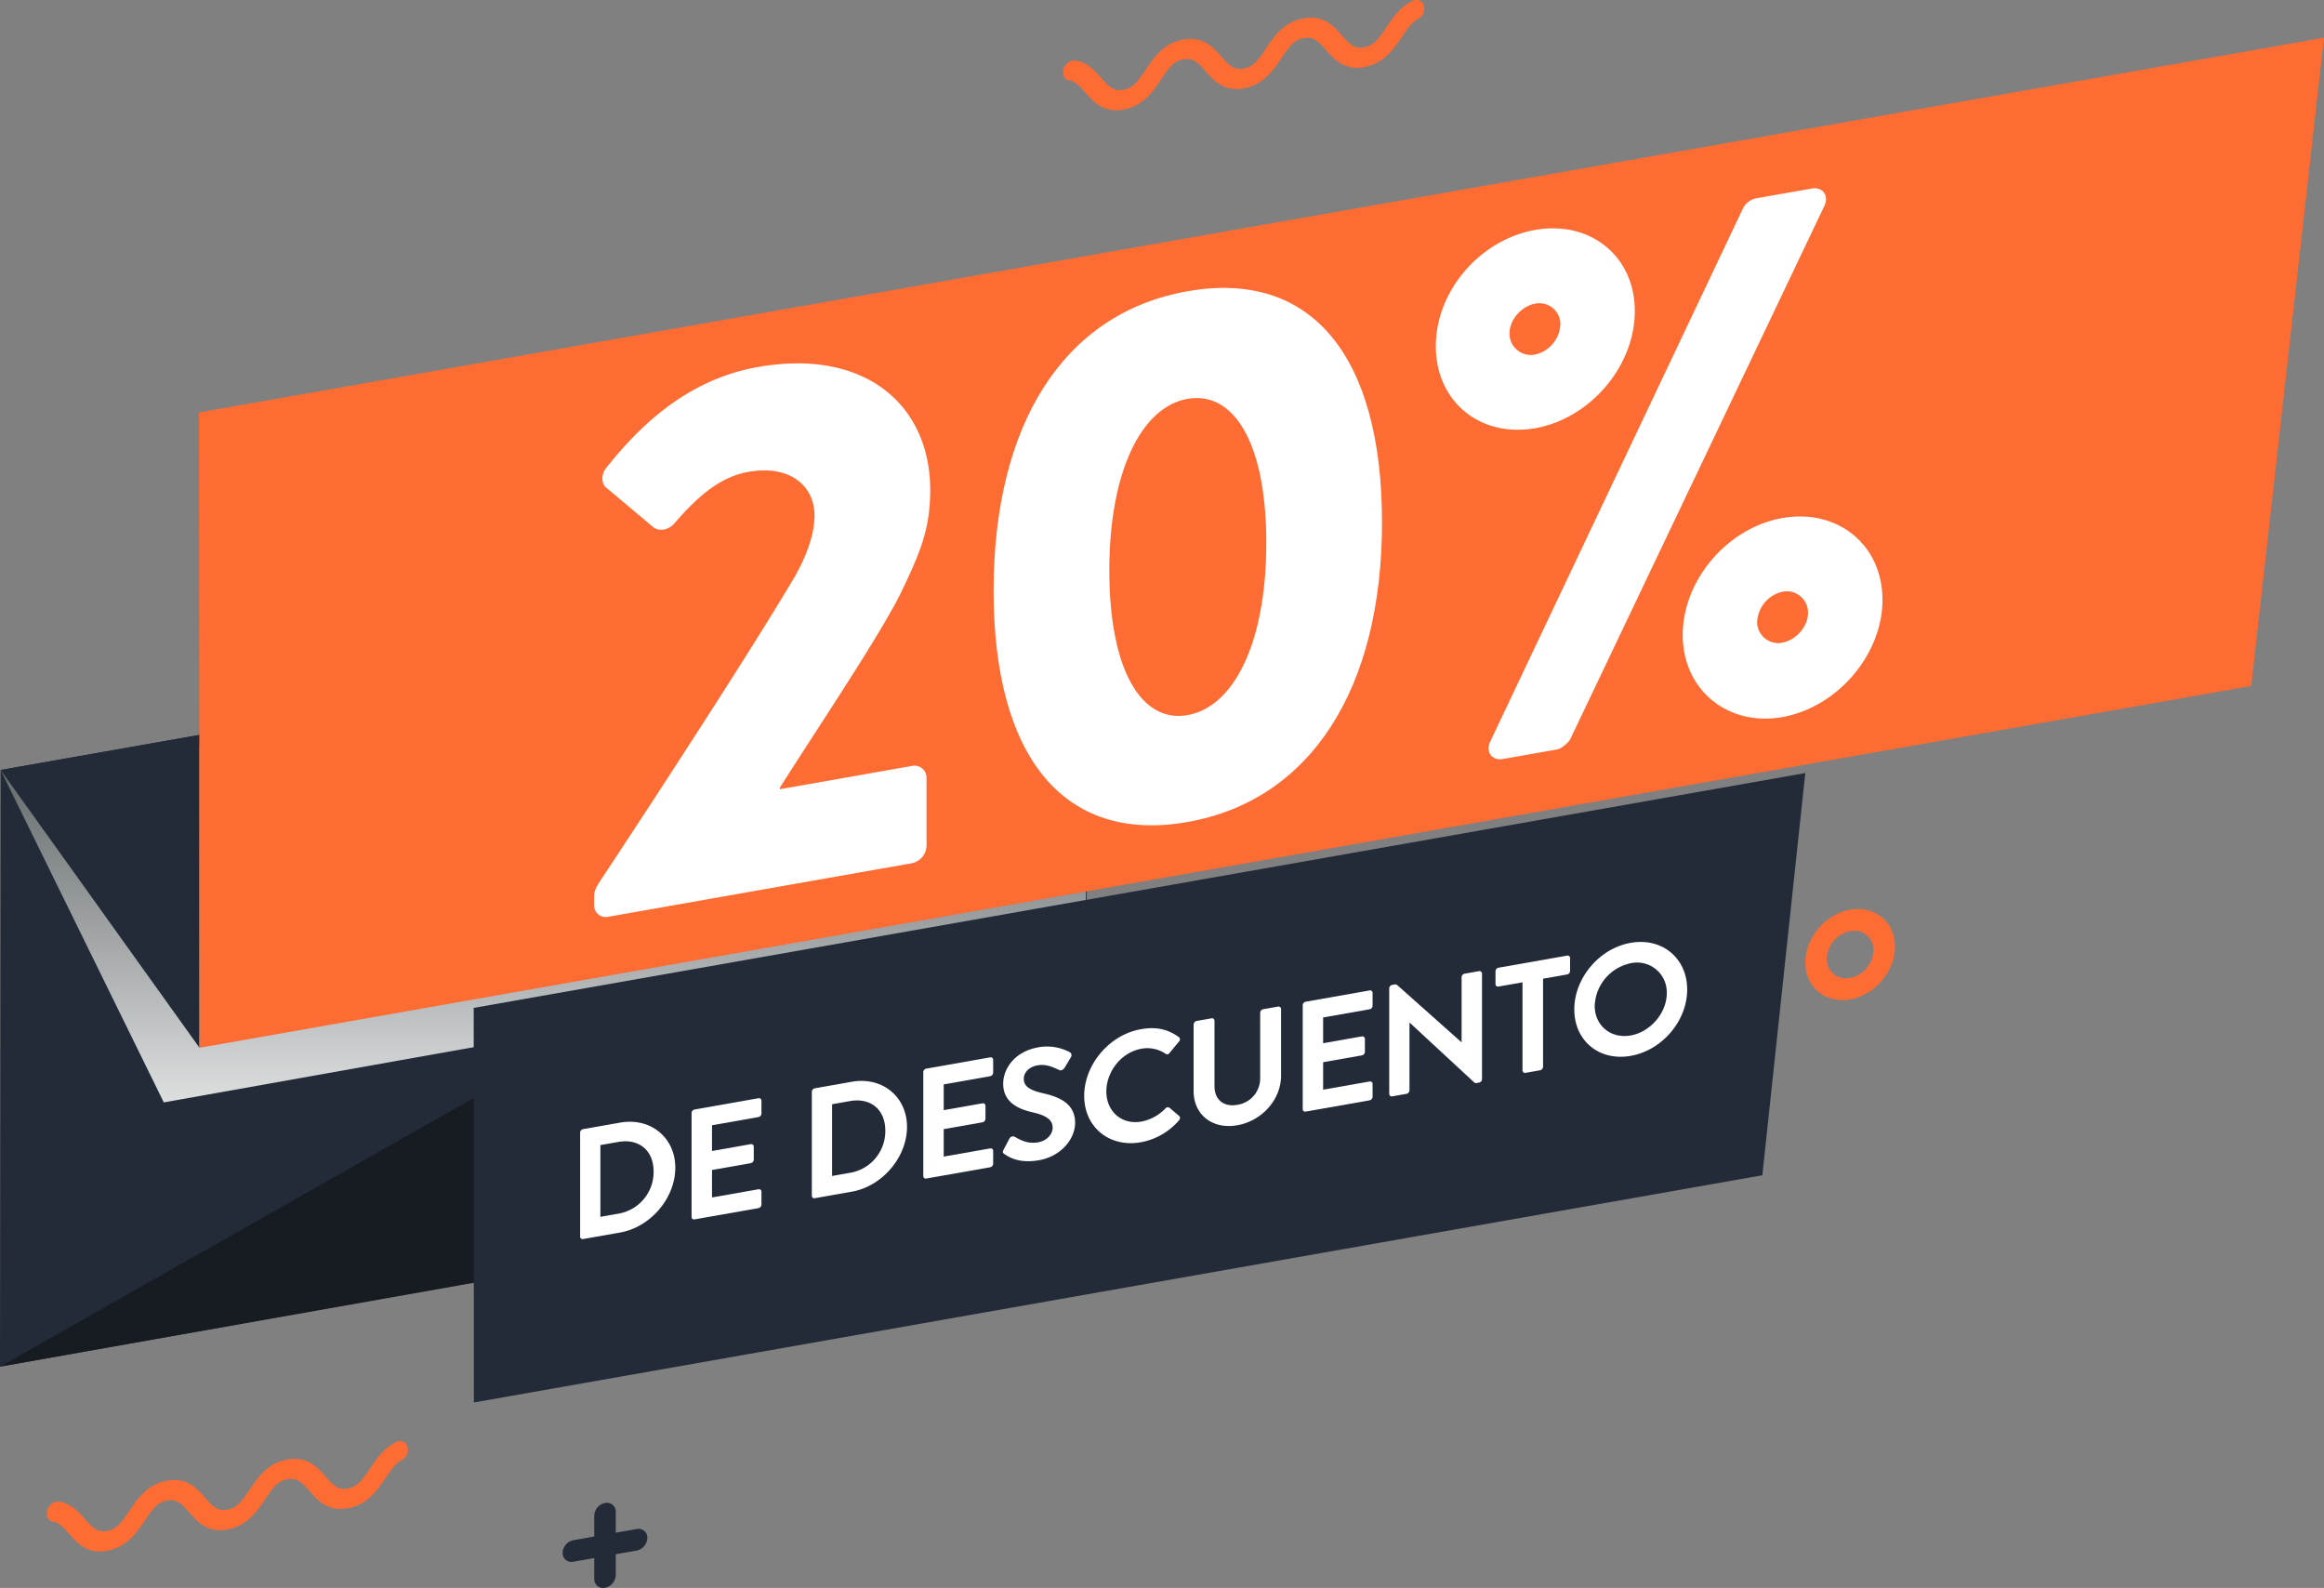
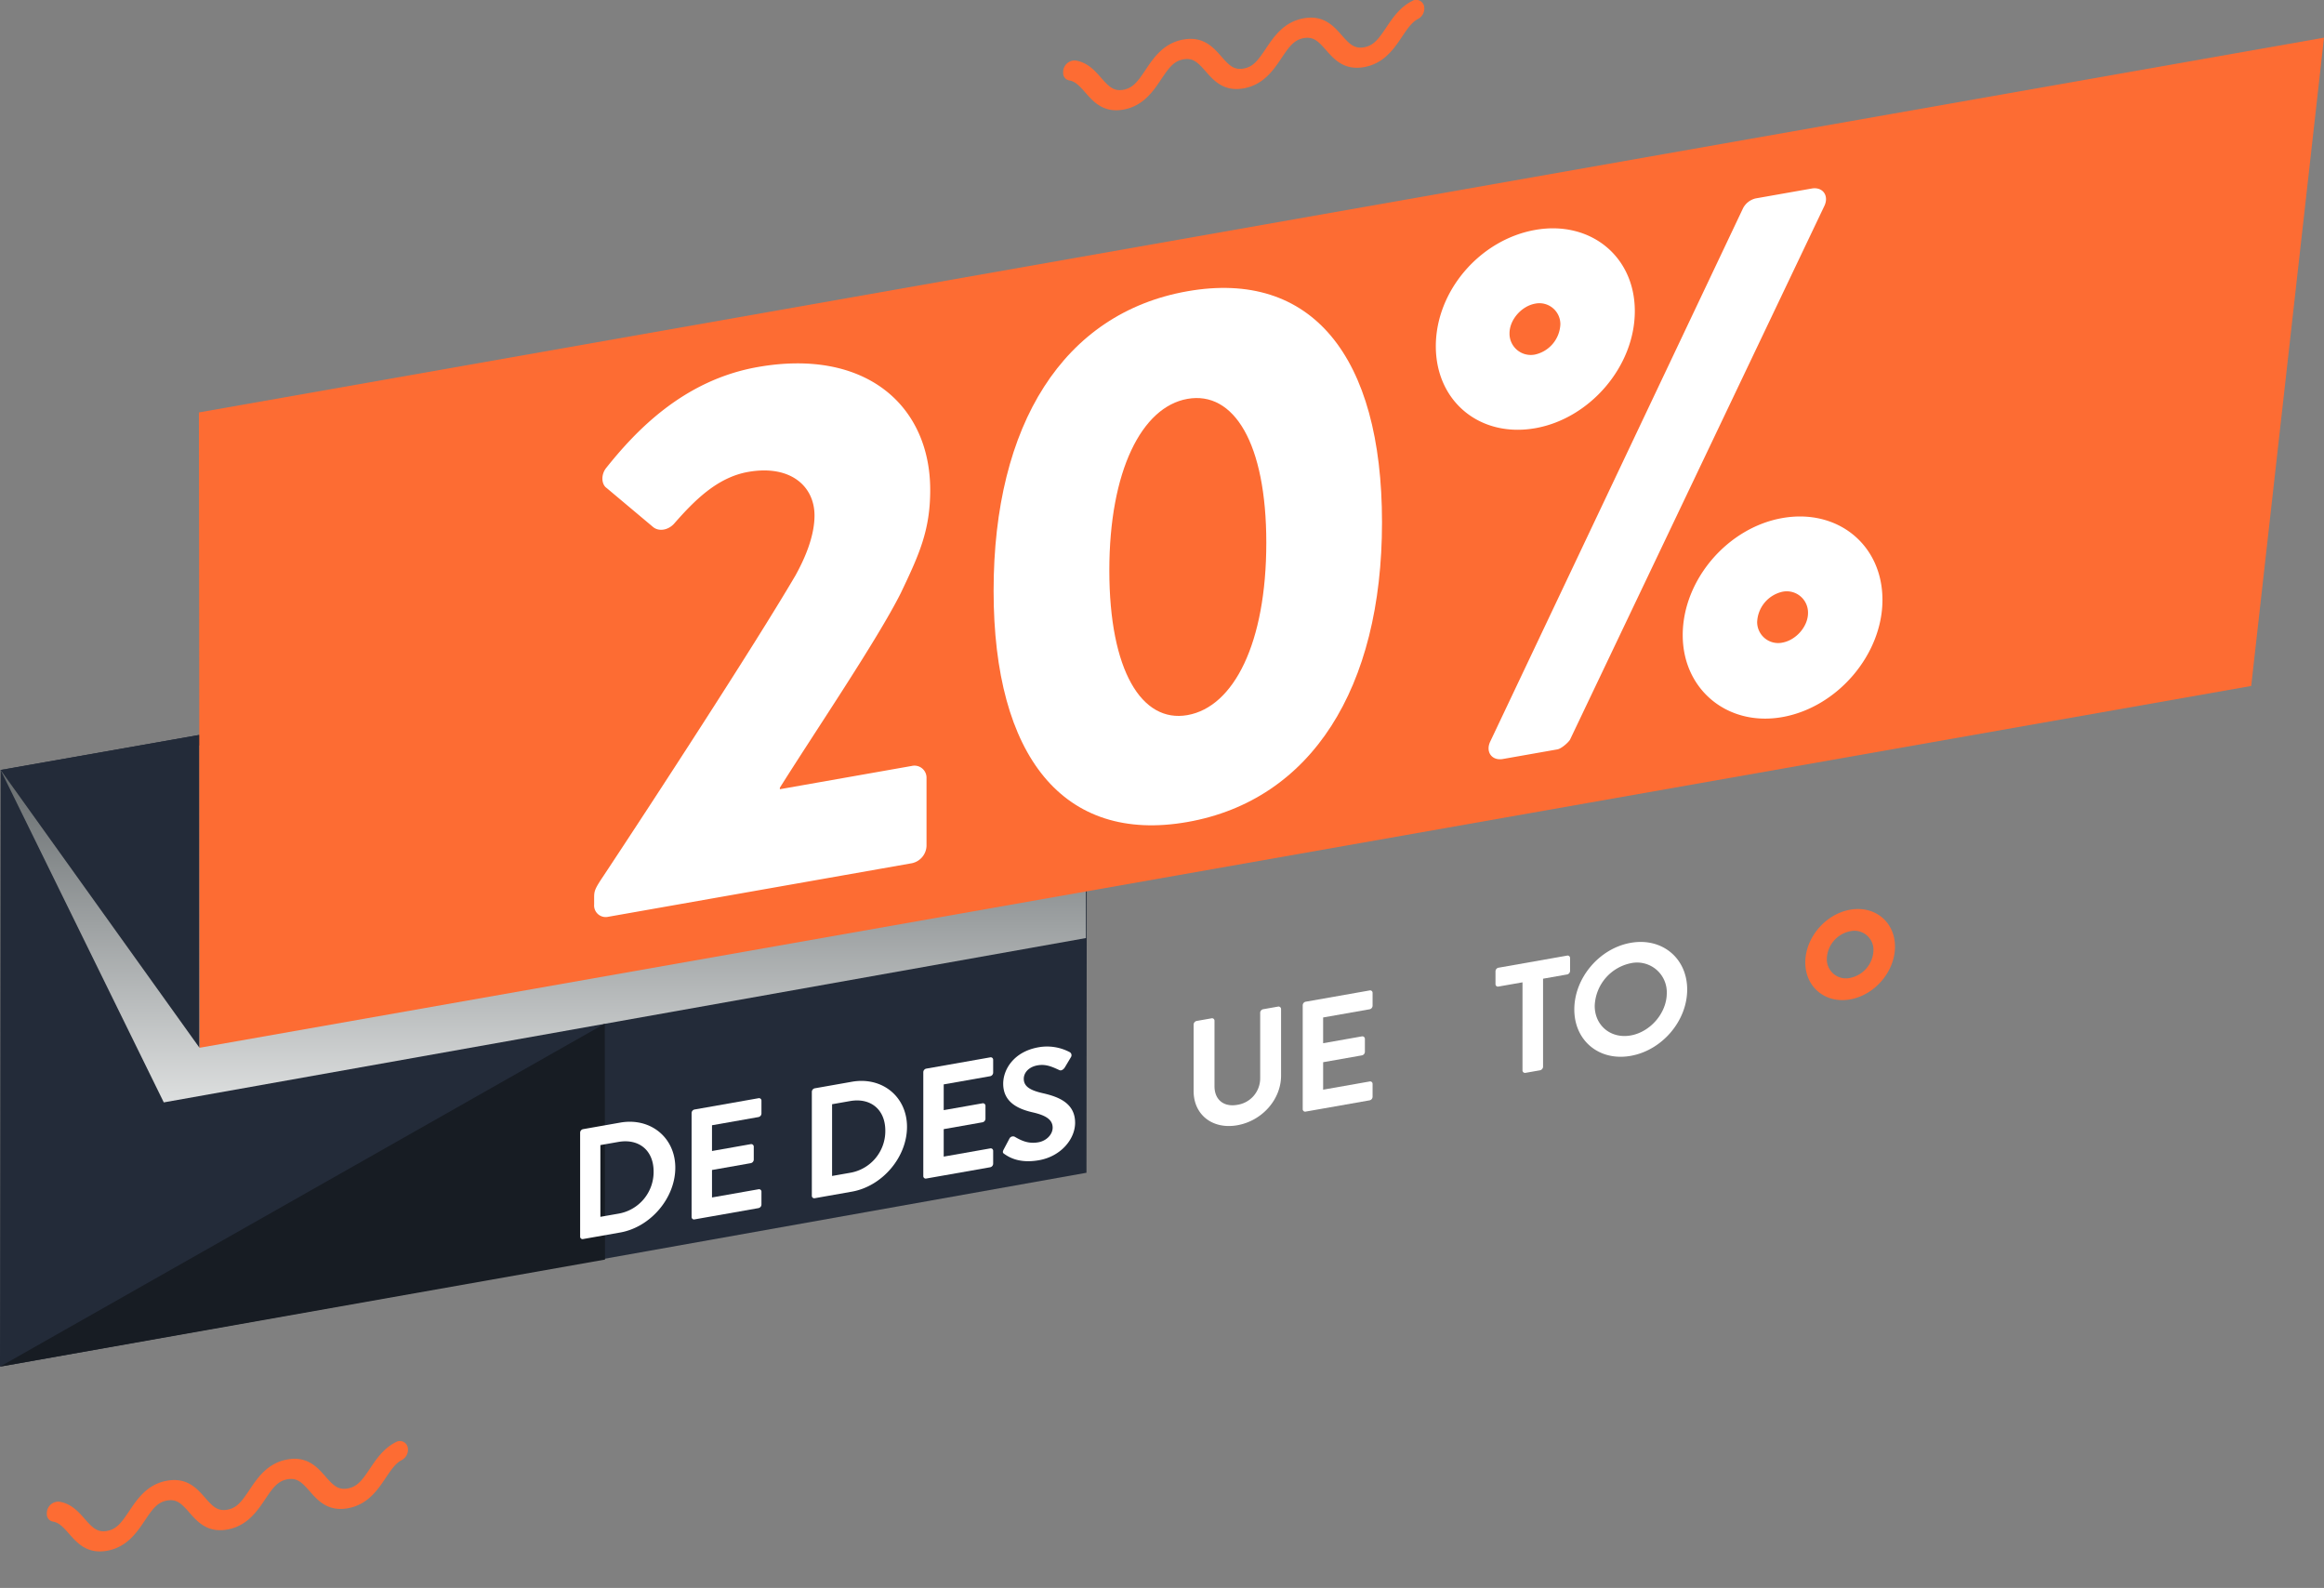
<svg xmlns="http://www.w3.org/2000/svg" width="737.833" height="504.066" viewBox="0 0 737.833 504.066">
  <rect x="0" y="0" width="737.833" height="504.066" fill="#808080" stroke="none" />
  <defs>
    <linearGradient id="linear-gradient" x1="0.5" y1="1" x2="0.5" gradientUnits="objectBoundingBox">
      <stop offset="0" stop-color="#dddfdf" />
      <stop offset="1" stop-color="#363d40" />
    </linearGradient>
  </defs>
  <g id="Grupo_1211" data-name="Grupo 1211" transform="translate(531.672 -101.625)">
    <path id="Trazado_27397" data-name="Trazado 27397" d="M-446.993,398.241c-3.848,1.961-6.177,5.434-8.135,8.357-2.451,3.66-3.987,5.754-7.058,6.3s-4.608-1.011-7.058-3.806c-2.551-2.906-5.726-6.524-12.068-5.406s-9.512,5.856-12.06,9.66c-2.449,3.66-3.984,5.754-7.052,6.294s-4.6-1.013-7.043-3.8c-2.546-2.911-5.717-6.53-12.054-5.412s-9.5,5.854-12.051,9.662c-2.448,3.655-3.979,5.749-7.043,6.289s-4.6-1.013-7.042-3.8c-1.956-2.234-4.28-4.887-8.122-5.493a3.679,3.679,0,0,0-3.933,3.587v.386a2.365,2.365,0,0,0,2.048,2.373c1.839.34,3.161,1.737,5,3.831,2.548,2.909,5.718,6.529,12.054,5.411s9.508-5.854,12.054-9.662c2.446-3.655,3.979-5.749,7.04-6.288s4.6,1.013,7.041,3.8c2.548,2.909,5.72,6.529,12.055,5.412s9.514-5.857,12.063-9.665c2.448-3.655,3.982-5.749,7.049-6.289s4.608,1.01,7.058,3.8c2.551,2.906,5.726,6.524,12.068,5.406s9.517-5.856,12.068-9.66c1.838-2.746,3.161-4.609,5-5.6a3.692,3.692,0,0,0,2.054-3.1v-.381A2.56,2.56,0,0,0-446.993,398.241Z" transform="translate(40.904 161.219)" fill="#fd6c33" />
-     <path id="Trazado_27398" data-name="Trazado 27398" d="M-428.174,418.88l-6.617,1.167v-6.617a2.789,2.789,0,0,0-3.417-2.815,4.255,4.255,0,0,0-3.417,4.02v6.617l-6.617,1.167a4.253,4.253,0,0,0-3.417,4.018v0a2.789,2.789,0,0,0,3.417,2.815l6.617-1.167V434.7a2.79,2.79,0,0,0,3.417,2.815,4.253,4.253,0,0,0,3.417-4.02v-6.617l6.617-1.167a4.253,4.253,0,0,0,3.417-4.02h0A2.789,2.789,0,0,0-428.174,418.88Z" transform="translate(98.617 168.119)" fill="#232b39" />
    <g id="Grupo_1210" data-name="Grupo 1210" transform="translate(-531.672 113.582)">
      <path id="Trazado_27400" data-name="Trazado 27400" d="M-222.206,220.518l-344.941,60.822-.191,189.406L-222.4,409.2Z" transform="translate(567.338 -48.882)" fill="#232b39" />
      <path id="Trazado_27401" data-name="Trazado 27401" d="M-567.214,274.859l51.806,105.522,292.768-52.165V232.429Z" transform="translate(567.406 -42.4)" fill="url(#linear-gradient)" style="mix-blend-mode: multiply;isolation: isolate" />
      <path id="Trazado_27402" data-name="Trazado 27402" d="M-504.077,352l-63.138-88.173,63.047-11.117Z" transform="translate(567.406 -31.365)" fill="#232b39" />
      <path id="Trazado_27403" data-name="Trazado 27403" d="M-567.338,420.934l192.01-108.878.072,74.887Z" transform="translate(567.338 0.932)" fill="#171c23" />
      <path id="Trazado_27404" data-name="Trazado 27404" d="M-526.443,228.333l.231,201.675L125.131,315.159,148.24,109.368Z" transform="translate(589.593 -109.368)" fill="#fd6c33" />
      <g id="Grupo_1208" data-name="Grupo 1208" transform="translate(188.627 47.805)">
        <path id="Trazado_27405" data-name="Trazado 27405" d="M-386.219,311.5l41.884-7.387a3.831,3.831,0,0,1,4.68,3.857v21.528a5.844,5.844,0,0,1-4.68,5.5l-96.4,17a3.677,3.677,0,0,1-4.446-3.9v-1.873c0-2.341,0-2.807,3.042-7.321,15.443-23.316,47.5-72.492,60.838-95.2,3.042-5.449,6.084-12.537,6.084-19.089,0-9.361-7.722-16.189-21.06-13.837-9.827,1.733-17.082,9.1-23.4,16.294-1.873,2.2-4.914,2.738-6.785,1.2l-14.742-12.377c-1.638-1.115-1.872-4.115-.235-6.277,9.128-11.438,24.336-27.925,48.2-32.133,34.4-6.066,54.755,12.341,54.755,39.017,0,12.869-3.51,20.507-9.361,32.772-7.486,14.892-27.142,43.863-38.375,61.757Z" transform="translate(445.185 -120.737)" fill="#fff" />
        <path id="Trazado_27406" data-name="Trazado 27406" d="M-363.054,256.96c0-52.884,22.229-88.159,61.54-95.091s61.774,20.464,61.774,73.347c0,52.651-22.463,88.2-61.774,95.133S-363.054,309.611-363.054,256.96Zm86.578-15.266c0-31.589-10.3-48.26-25.037-45.662-14.508,2.559-24.8,22.86-24.8,54.449,0,31.824,10.3,48.494,24.8,45.936C-286.773,293.82-276.476,273.517-276.476,241.694Z" transform="translate(489.879 -129.179)" fill="#fff" />
        <path id="Trazado_27407" data-name="Trazado 27407" d="M-272.134,190.467c0-17.55,14.038-33.832,31.588-36.925,17.316-3.053,31.589,8.235,31.589,25.785s-14.273,34.106-31.589,37.159C-258.1,219.581-272.134,208.017-272.134,190.467Zm97.574-43.881a6.119,6.119,0,0,1,3.979-3.041l17.783-3.136c3.51-.618,5.616,2.285,3.978,5.616L-229.548,315.4c-.7,1.061-2.807,2.835-3.978,3.042l-17.315,3.053c-3.51.619-5.616-2.285-3.978-5.618Zm-58.03,36.909a6.665,6.665,0,0,0-7.956-6.554c-4.446.784-8.189,5.188-8.189,9.4a6.754,6.754,0,0,0,8.189,6.747A10.286,10.286,0,0,0-232.591,183.5Zm70.433,61.523c17.548-3.095,31.823,8.43,31.823,25.979,0,17.315-14.274,34.106-31.823,37.2-17.316,3.053-31.589-8.7-31.589-26.02C-193.747,264.63-179.474,248.072-162.157,245.019Zm0,39.547c4.444-.784,8.189-5.188,8.189-9.4a6.753,6.753,0,0,0-8.189-6.745,10.283,10.283,0,0,0-7.957,9.592A6.667,6.667,0,0,0-162.157,284.565Z" transform="translate(539.357 -140.326)" fill="#fff" />
      </g>
-       <path id="Trazado_27408" data-name="Trazado 27408" d="M-47.186,260.542l-422.758,74.544.046,125.257,409.077-72.131Z" transform="translate(620.338 -27.101)" fill="#232b39" />
      <g id="Grupo_1209" data-name="Grupo 1209" transform="translate(184.184 287.05)">
        <path id="Trazado_27409" data-name="Trazado 27409" d="M-448.062,335.681a1.168,1.168,0,0,1,.9-1.106l11.813-2.082c9.62-1.7,17.5,4.739,17.5,14.307,0,9.668-7.875,18.881-17.5,20.578l-11.813,2.082a.761.761,0,0,1-.9-.789Zm12.111,25.721a13.413,13.413,0,0,0,11.215-13.386c0-6.779-4.734-10.53-11.215-9.387l-5.683,1V362.4Z" transform="translate(448.062 -275.144)" fill="#fff" />
        <path id="Trazado_27410" data-name="Trazado 27410" d="M-425.147,332.079a1.175,1.175,0,0,1,.947-1.112l20.286-3.578a.772.772,0,0,1,.947.78v4.086a1.176,1.176,0,0,1-.947,1.115l-14.753,2.6v8.173l12.312-2.173a.8.8,0,0,1,.947.78v4.135a1.179,1.179,0,0,1-.947,1.115l-12.312,2.171v8.72l14.753-2.6a.771.771,0,0,1,.947.78v4.086a1.177,1.177,0,0,1-.947,1.115L-424.2,365.85a.771.771,0,0,1-.947-.78Z" transform="translate(460.532 -277.782)" fill="#fff" />
        <path id="Trazado_27411" data-name="Trazado 27411" d="M-400.424,327.281a1.167,1.167,0,0,1,.9-1.1l11.813-2.085c9.62-1.694,17.5,4.742,17.5,14.31,0,9.668-7.875,18.879-17.5,20.575l-11.813,2.085a.764.764,0,0,1-.9-.789ZM-388.313,353A13.412,13.412,0,0,0-377.1,339.615c0-6.779-4.734-10.527-11.215-9.386l-5.683,1V354Z" transform="translate(473.986 -279.715)" fill="#fff" />
        <path id="Trazado_27412" data-name="Trazado 27412" d="M-377.508,323.681a1.18,1.18,0,0,1,.947-1.115l20.286-3.576a.772.772,0,0,1,.948.78v4.086a1.18,1.18,0,0,1-.948,1.115l-14.752,2.6v8.173l12.31-2.17a.8.8,0,0,1,.948.778v4.137a1.177,1.177,0,0,1-.948,1.113l-12.31,2.171v8.72l14.752-2.6a.773.773,0,0,1,.948.78v4.087a1.179,1.179,0,0,1-.948,1.115l-20.286,3.576a.772.772,0,0,1-.947-.78Z" transform="translate(486.456 -282.353)" fill="#fff" />
        <path id="Trazado_27413" data-name="Trazado 27413" d="M-360.645,350.893c-.5-.313-.7-.576-.249-1.453l1.794-3.4a1.281,1.281,0,0,1,1.694-.649c2.043,1.186,4.285,2.335,7.526,1.763,2.591-.457,4.535-2.494,4.535-4.637,0-2.542-2.143-3.908-6.33-4.864-4.685-1.067-9.372-3.232-9.372-9.111,0-4.436,3.291-10.148,11.217-11.546a15.39,15.39,0,0,1,9.968,1.581,1.136,1.136,0,0,1,.3,1.59l-1.893,3.175c-.4.669-1.147,1.2-1.745.906-2.143-.968-4.186-2-6.929-1.521-2.84.5-4.384,2.37-4.384,4.262,0,2.344,1.844,3.612,5.88,4.546,4.835,1.09,10.417,3,10.417,9.424,0,5.133-4.436,10.65-11.466,11.889C-355.962,353.952-359.2,351.883-360.645,350.893Z" transform="translate(495.362 -283.56)" fill="#fff" />
-         <path id="Trazado_27414" data-name="Trazado 27414" d="M-326.432,313.314c5.034-.889,8.674.063,12.062,2.506a.91.91,0,0,1,.049,1.385l-3.039,3.677a.826.826,0,0,1-1.248.219,10.289,10.289,0,0,0-7.676-1.586c-6.379,1.126-11.113,7.293-11.113,13.57,0,6.229,4.785,10.667,11.164,9.543a14.52,14.52,0,0,0,7.625-4.183.945.945,0,0,1,1.248-.221l3.09,2.644c.4.279.3.947-.051,1.354a20.823,20.823,0,0,1-12.111,6.969c-9.969,1.759-17.994-4.75-17.994-14.716S-336.4,315.07-326.432,313.314Z" transform="translate(504.459 -285.611)" fill="#fff" />
        <path id="Trazado_27415" data-name="Trazado 27415" d="M-321.93,314.227a1.228,1.228,0,0,1,.948-1.115l4.734-.835a.773.773,0,0,1,.947.78v20.782c0,4.236,2.891,6.668,7.227,5.9a8.5,8.5,0,0,0,7.278-8.408V310.5a1.18,1.18,0,0,1,.947-1.113l4.738-.835a.8.8,0,0,1,.945.78v21.131c0,7.574-6.03,14.369-13.907,15.757-7.824,1.379-13.856-3.288-13.856-10.86Z" transform="translate(516.701 -288.032)" fill="#fff" />
        <path id="Trazado_27416" data-name="Trazado 27416" d="M-299.5,309.925a1.181,1.181,0,0,1,.947-1.115l20.286-3.576a.772.772,0,0,1,.947.781V310.1a1.177,1.177,0,0,1-.947,1.113l-14.753,2.6v8.173l12.312-2.171a.8.8,0,0,1,.947.778v4.137a1.179,1.179,0,0,1-.947,1.113l-12.312,2.173v8.718l14.753-2.6a.77.77,0,0,1,.947.778V339a1.178,1.178,0,0,1-.947,1.115l-20.286,3.575a.771.771,0,0,1-.947-.78Z" transform="translate(528.909 -289.839)" fill="#fff" />
-         <path id="Trazado_27417" data-name="Trazado 27417" d="M-281.714,306.693a1.166,1.166,0,0,1,.947-1.064l.749-.133a.942.942,0,0,1,.846.2l20.337,18.092.1-.017V303.19a1.182,1.182,0,0,1,.947-1.115l4.586-.809a.8.8,0,0,1,.947.781v33.54a1.169,1.169,0,0,1-.947,1.062l-.7.122a.947.947,0,0,1-.848-.2l-20.434-18.921-.1.019V339.1a1.177,1.177,0,0,1-.945,1.113l-4.537.8a.8.8,0,0,1-.947-.781Z" transform="translate(538.586 -291.997)" fill="#fff" />
        <path id="Trazado_27418" data-name="Trazado 27418" d="M-251.291,306.552l-7.627,1.343a.771.771,0,0,1-.945-.78V303.03a1.177,1.177,0,0,1,.945-1.115l21.782-3.84a.773.773,0,0,1,.948.78v4.086a1.181,1.181,0,0,1-.948,1.115l-7.627,1.345v27.956a1.225,1.225,0,0,1-.947,1.115l-4.636.817a.8.8,0,0,1-.947-.78Z" transform="translate(550.477 -293.735)" fill="#fff" />
        <path id="Trazado_27419" data-name="Trazado 27419" d="M-225.766,295.542c9.968-1.759,17.942,4.858,17.942,14.826s-7.974,19.295-17.942,21.053-17.894-4.768-17.894-14.735S-235.735,297.3-225.766,295.542Zm0,29.4c6.28-1.107,11.464-7.154,11.464-13.433a9.432,9.432,0,0,0-11.464-9.491,14.357,14.357,0,0,0-11.415,13.526C-237.181,321.824-232.048,326.05-225.766,324.943Z" transform="translate(559.294 -295.259)" fill="#fff" />
      </g>
    </g>
    <path id="Trazado_27420" data-name="Trazado 27420" d="M-238.036,101.983c-3.848,1.961-6.175,5.434-8.135,8.357-2.451,3.66-3.987,5.754-7.057,6.294s-4.608-1.01-7.058-3.8c-2.551-2.906-5.726-6.524-12.068-5.406s-9.512,5.856-12.062,9.66c-2.449,3.66-3.982,5.752-7.051,6.294s-4.6-1.013-7.043-3.8c-2.548-2.911-5.718-6.529-12.054-5.412s-9.506,5.854-12.052,9.664c-2.446,3.655-3.978,5.747-7.041,6.288s-4.6-1.013-7.043-3.8c-1.956-2.234-4.279-4.887-8.121-5.493a3.679,3.679,0,0,0-3.935,3.589v.385a2.365,2.365,0,0,0,2.049,2.373c1.839.34,3.159,1.736,5,3.831,2.548,2.909,5.718,6.529,12.054,5.412s9.506-5.856,12.054-9.664c2.444-3.655,3.978-5.747,7.04-6.288s4.6,1.011,7.041,3.8c2.548,2.909,5.72,6.529,12.055,5.412s9.512-5.857,12.062-9.665c2.449-3.655,3.984-5.749,7.051-6.289s4.608,1.01,7.058,3.806c2.551,2.9,5.724,6.524,12.068,5.4s9.517-5.857,12.068-9.66c1.838-2.746,3.161-4.609,5-5.6a3.685,3.685,0,0,0,2.054-3.1v-.381A2.56,2.56,0,0,0-238.036,101.983Z" transform="translate(154.615 0)" fill="#fd6c33" />
    <path id="Trazado_27421" data-name="Trazado 27421" d="M-181.931,317.186c-7.849,1.384-14.239-3.877-14.239-11.728s6.39-15.365,14.239-16.748,14.239,3.876,14.239,11.728S-174.082,315.8-181.931,317.186Zm0-21.642a9.225,9.225,0,0,0-7.4,8.709,6.048,6.048,0,0,0,7.4,6.1,9.227,9.227,0,0,0,7.4-8.709A6.046,6.046,0,0,0-181.931,295.545Z" transform="translate(237.65 101.688)" fill="#fd6c33" />
  </g>
</svg>